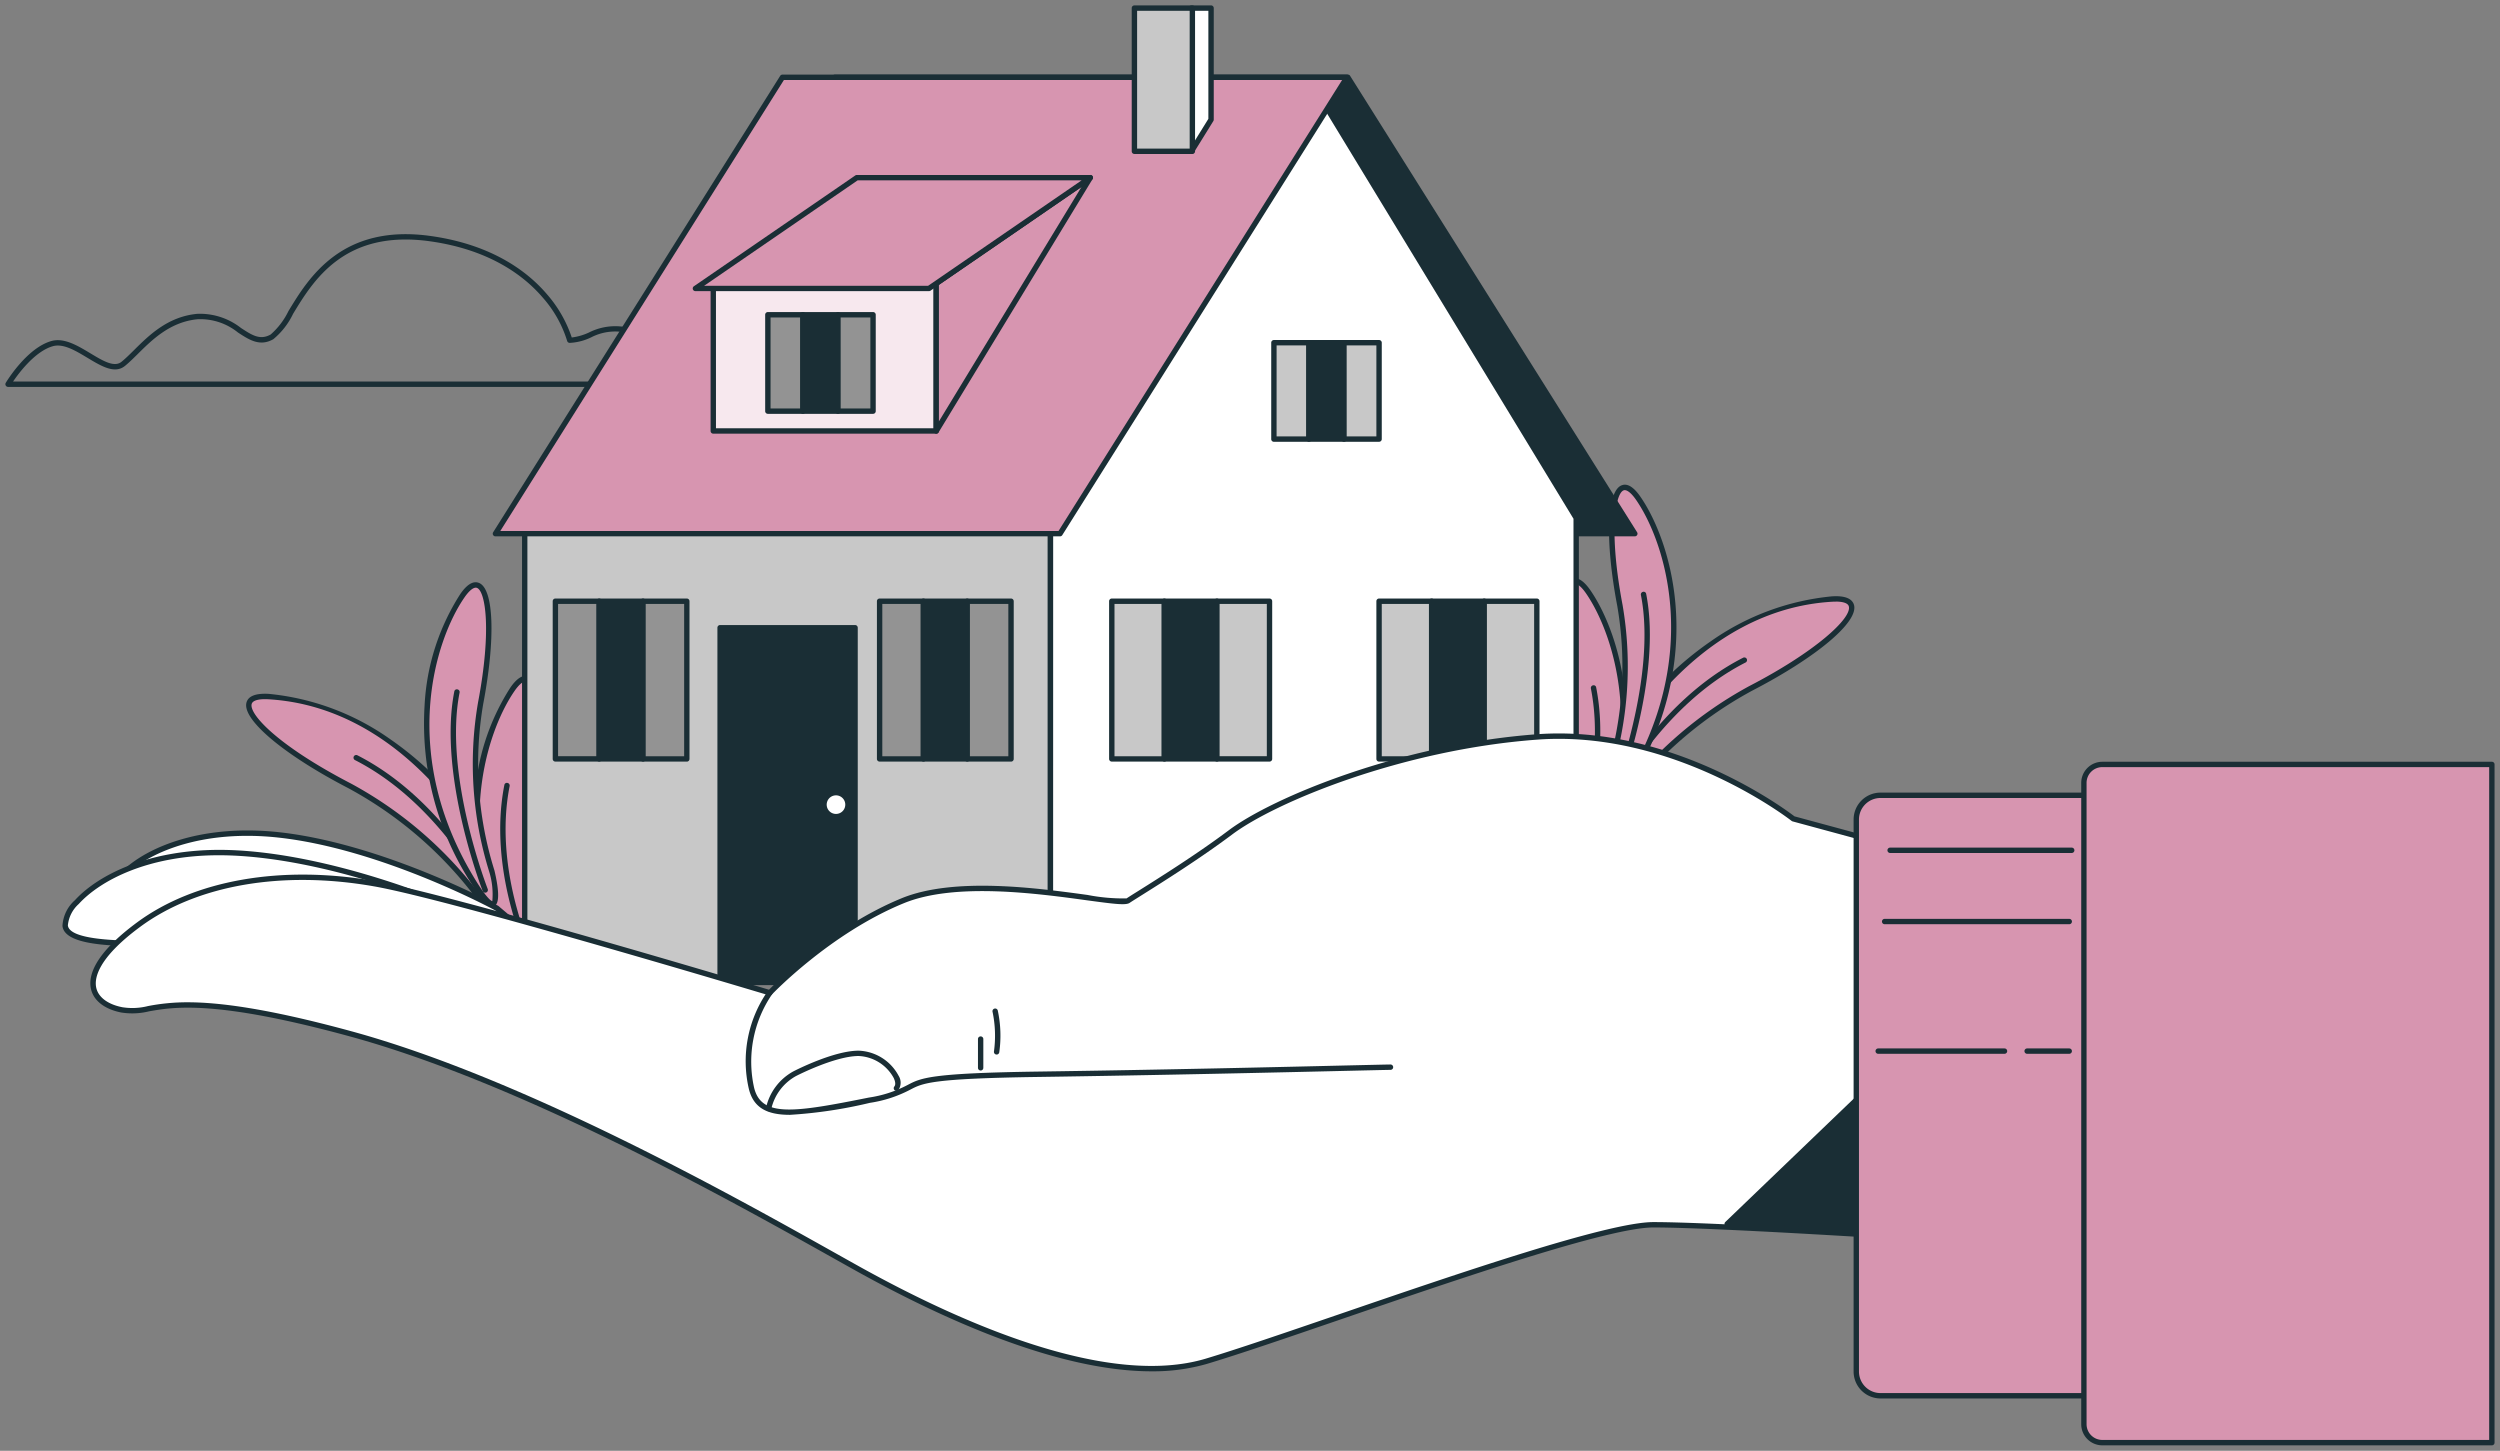
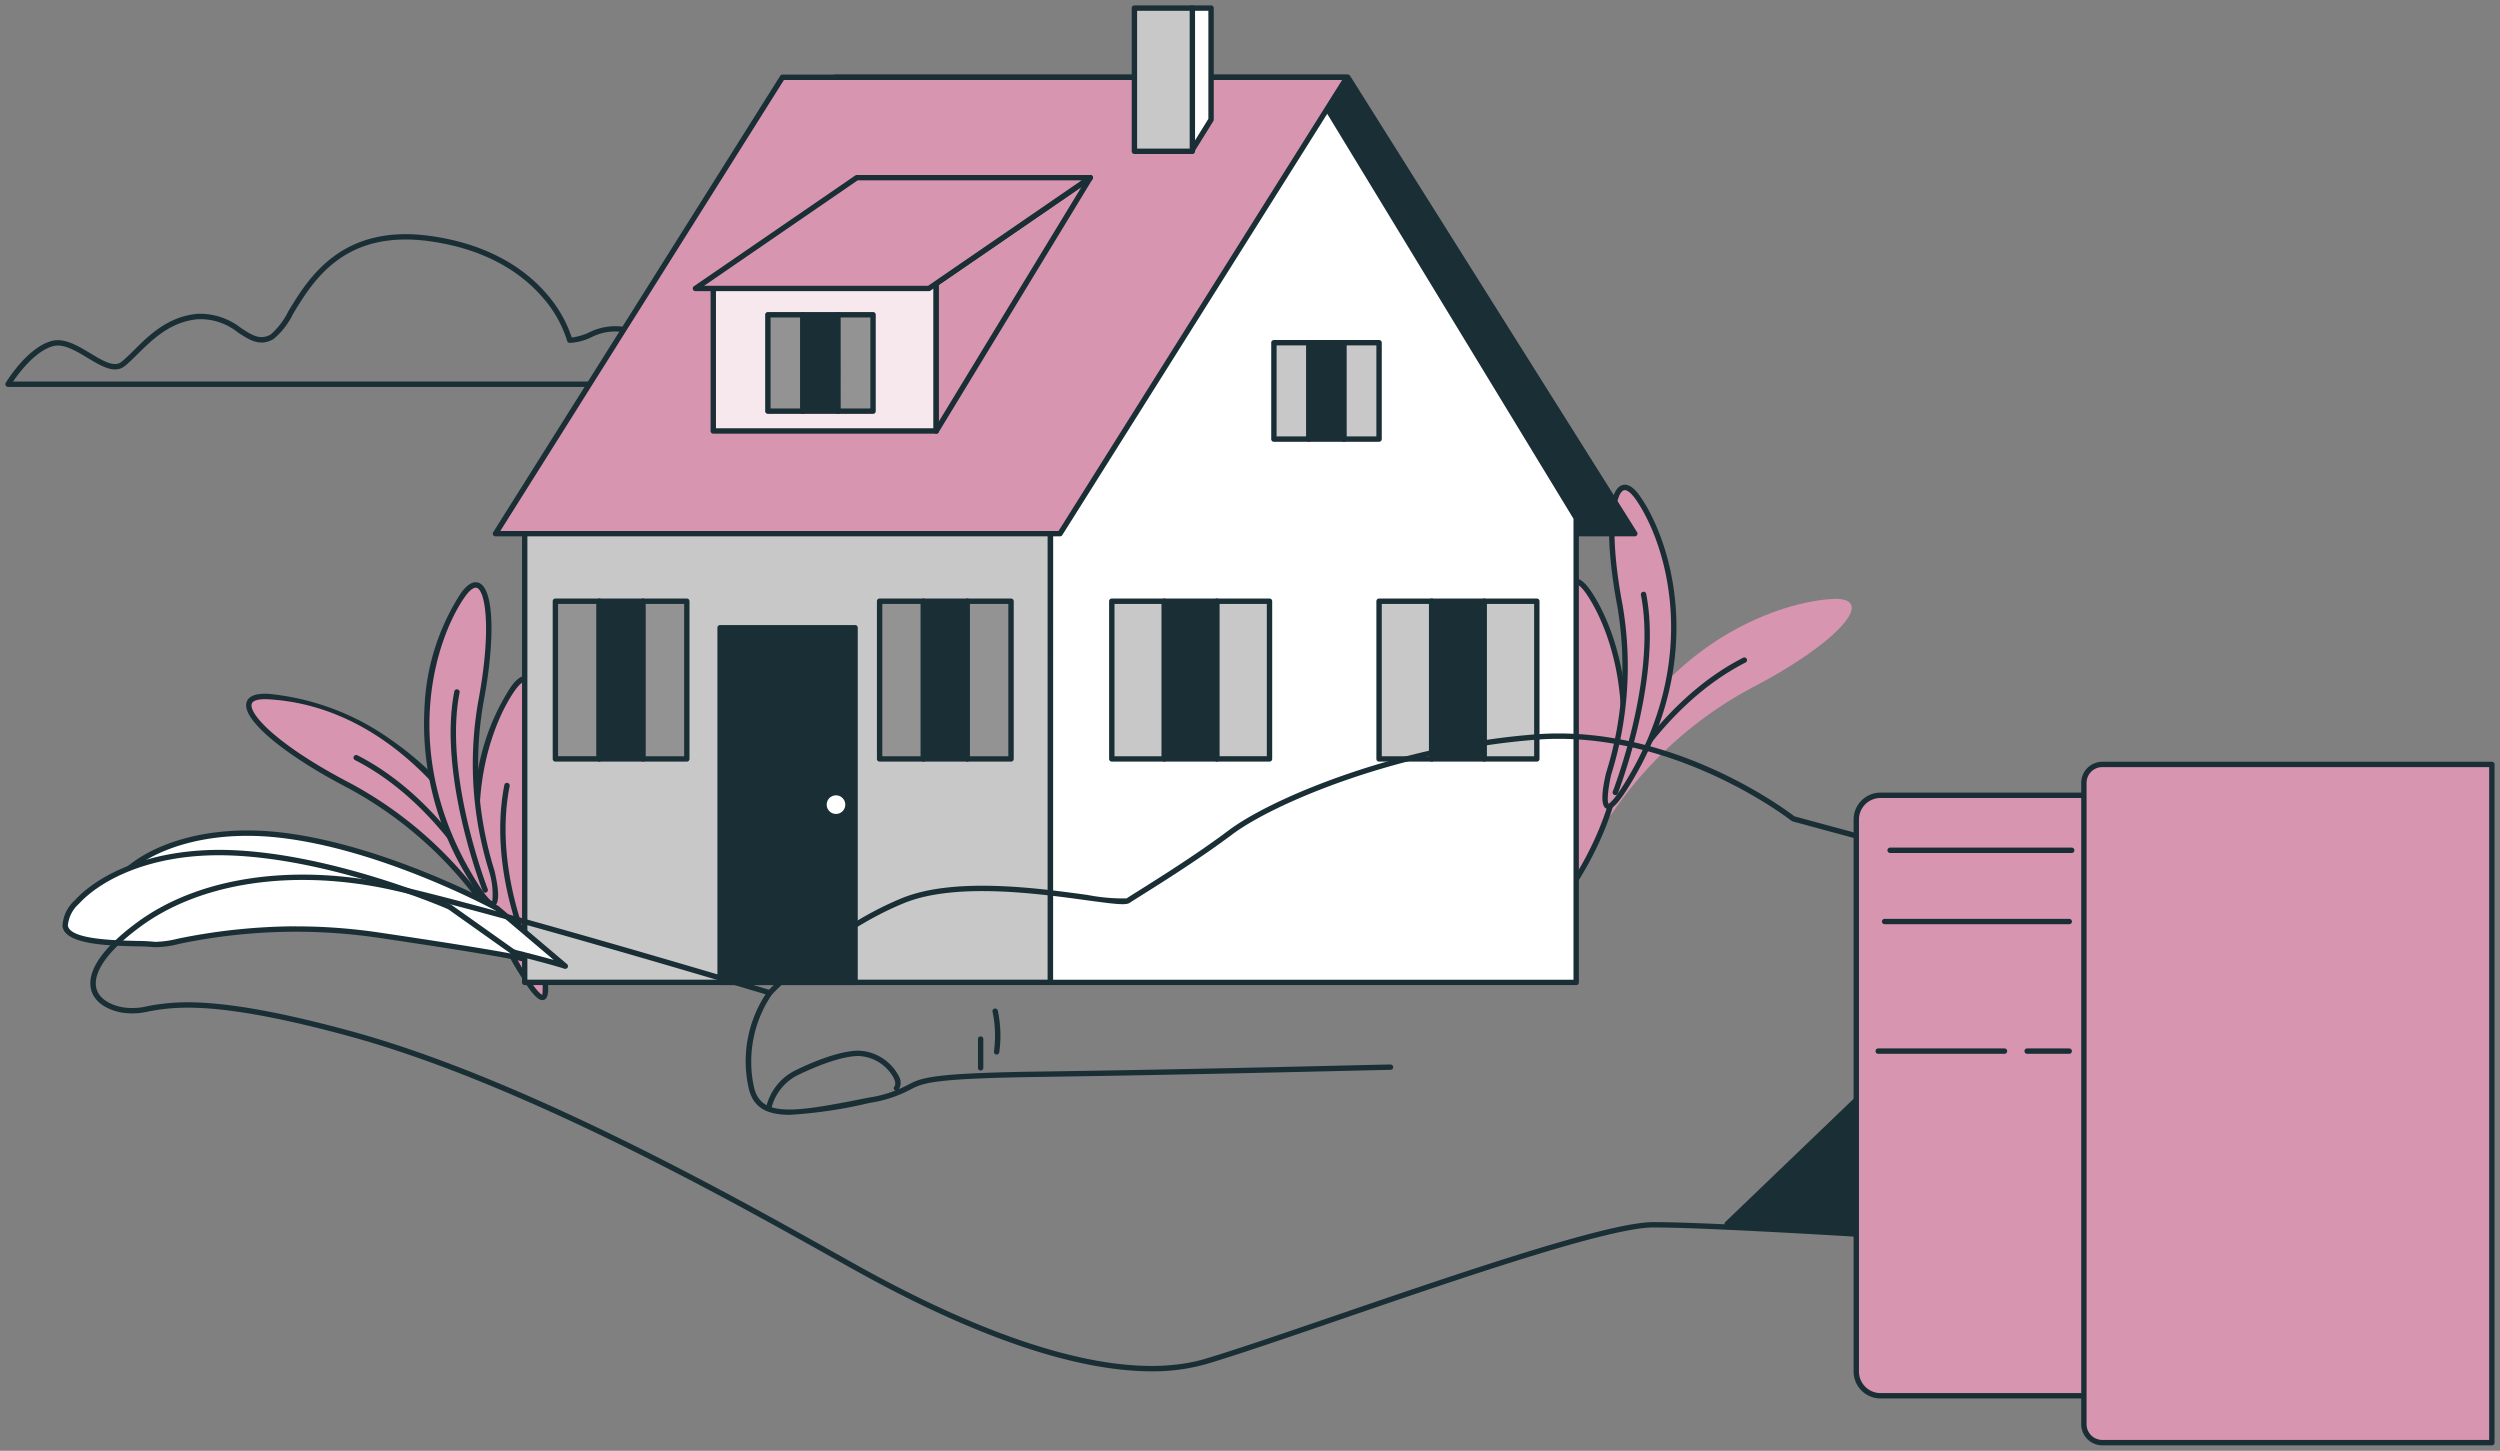
<svg xmlns="http://www.w3.org/2000/svg" width="296" height="171.771" viewBox="0 0 296 171.771">
  <rect x="0" y="0" width="296" height="171.771" fill="#808080" stroke="none" />
  <defs>
    <clipPath id="a">
      <rect width="296" height="171.771" fill="none" />
    </clipPath>
  </defs>
  <g transform="translate(-1111 -2068)">
    <g transform="translate(1111 2068)">
      <g clip-path="url(#a)">
        <path d="M82.133,39.483H.812a.317.317,0,0,1-.277-.161.321.321,0,0,1,0-.32c.1-.168,2.5-4.127,5.4-4.951,1.5-.422,3.085.53,4.624,1.455,1.447.871,2.813,1.705,3.676,1.007.459-.368.958-.86,1.485-1.383,1.789-1.774,4.018-3.98,7.5-4.3a7.87,7.87,0,0,1,5.166,1.675c1.318.863,2.269,1.48,3.518.77A8.776,8.776,0,0,0,34.009,30.5c2.359-3.887,6.3-10.4,16.921-8.873,7.34,1.047,11.484,4.312,13.668,6.866a14.963,14.963,0,0,1,2.952,5.139,6.834,6.834,0,0,0,2.037-.591,6.892,6.892,0,0,1,5.851-.181c4.059,1.624,6.848,5.955,6.964,6.136a.318.318,0,0,1-.27.49M1.4,38.847H81.524c-.854-1.18-3.241-4.164-6.322-5.4a6.221,6.221,0,0,0-5.378.181,6.585,6.585,0,0,1-2.514.643.32.32,0,0,1-.31-.245,13.942,13.942,0,0,0-2.911-5.15c-2.111-2.459-6.124-5.607-13.251-6.624C40.674,20.8,36.98,26.833,34.556,30.828a8.823,8.823,0,0,1-2.341,3.006c-1.592.908-2.849.082-4.185-.792a7.108,7.108,0,0,0-4.755-1.573c-3.25.3-5.391,2.413-7.108,4.116-.54.533-1.05,1.037-1.537,1.428-1.205.955-2.759.025-4.4-.96-1.42-.854-2.875-1.739-4.122-1.388-2.081.593-3.977,3.112-4.706,4.181" transform="translate(0.146 6.327)" fill="#1a2e35" />
        <path d="M51.077,88.977a46.611,46.611,0,0,0-16.4-14.753C24.11,68.745,19.6,63.333,25.087,63.655c6.655.393,21.725,5.674,28.576,24.269,2.956,8.023-2.585,1.053-2.585,1.053" transform="translate(6.724 18.819)" fill="#d795b0" />
        <path d="M54.286,92.169c-.916,0-2.477-1.779-3.387-2.919l-.018-.03A46.738,46.738,0,0,0,34.6,74.581c-7.655-3.971-12.62-8.145-12.068-10.149q.319-1.154,2.642-1.024a29.875,29.875,0,0,1,14.377,5.366A38.456,38.456,0,0,1,54.036,87.887c1.21,3.286.969,3.966.531,4.214a.579.579,0,0,1-.281.069m-2.878-3.3c1.158,1.45,2.457,2.674,2.832,2.674h.025c.008-.027.263-.468-.828-3.431-2.915-7.915-12.581-23.134-28.3-24.064-1.151-.066-1.872.13-1.989.555-.332,1.208,3.093,4.926,11.747,9.416a47.32,47.32,0,0,1,16.51,14.85" transform="translate(6.652 18.746)" fill="#1a2e35" />
-         <path d="M47.823,84.9S42.539,74.33,32.557,69.24" transform="translate(9.627 20.475)" fill="#d795b0" />
        <path d="M47.894,85.29a.316.316,0,0,1-.285-.176c-.052-.1-5.354-10.534-15.124-15.517a.318.318,0,1,1,.289-.566c9.959,5.077,15.35,15.691,15.4,15.8a.319.319,0,0,1-.144.428.309.309,0,0,1-.141.032" transform="translate(9.555 20.402)" fill="#1a2e35" />
        <path d="M51.278,95.875a42.12,42.12,0,0,1-1.326-19.9c2.008-10.569.679-16.795-2.153-12.716-3.438,4.947-8.1,18.608,1.287,33.859,4.05,6.582,2.192-1.248,2.192-1.248" transform="translate(12.879 18.334)" fill="#d795b0" />
        <path d="M51.4,100.152c-.435,0-1.107-.512-2.507-2.791a34.79,34.79,0,0,1-5.5-20.983,26.956,26.956,0,0,1,4.225-13.224c.8-1.162,1.554-1.6,2.236-1.319,1.747.733,1.947,6.6.49,14.276a42.183,42.183,0,0,0,1.314,19.731.157.157,0,0,1,.01.032c.416,1.749.745,3.907-.038,4.23a.58.58,0,0,1-.229.047M49.448,62.4c-.339,0-.809.4-1.314,1.123-3.545,5.1-7.838,18.667,1.3,33.51,1.464,2.38,1.927,2.479,1.976,2.481a9.056,9.056,0,0,0-.363-3.471,42.931,42.931,0,0,1-1.332-20.046c1.621-8.543.891-13.145-.111-13.567a.354.354,0,0,0-.153-.03" transform="translate(12.806 18.262)" fill="#1a2e35" />
        <path d="M49.042,91.379s-4.561-9.658-2.6-19.6" transform="translate(13.588 21.227)" fill="#d795b0" />
        <path d="M49.115,91.77a.32.32,0,0,1-.289-.183c-.045-.1-4.583-9.867-2.628-19.791a.3.3,0,0,1,.376-.25.318.318,0,0,1,.25.376c-1.915,9.711,2.533,19.3,2.58,19.393a.319.319,0,0,1-.153.425.3.3,0,0,1-.136.03" transform="translate(13.517 21.154)" fill="#1a2e35" />
        <path d="M46.706,87.328a42.12,42.12,0,0,1-1.326-19.9c2.008-10.569.679-16.795-2.153-12.716-3.438,4.947-8.1,18.608,1.287,33.859,4.05,6.582,2.192-1.248,2.192-1.248" transform="translate(11.527 15.807)" fill="#d795b0" />
        <path d="M46.823,91.606c-.435,0-1.107-.512-2.508-2.791a34.8,34.8,0,0,1-5.5-20.983,26.957,26.957,0,0,1,4.225-13.224c.8-1.16,1.556-1.608,2.236-1.316,1.747.731,1.95,6.6.492,14.274A42.162,42.162,0,0,0,47.079,87.3a.157.157,0,0,1,.01.032c.416,1.749.745,3.907-.038,4.23a.58.58,0,0,1-.229.047M44.875,53.849c-.339,0-.809.4-1.314,1.123-3.545,5.1-7.838,18.667,1.3,33.51,1.464,2.38,1.927,2.479,1.976,2.481a9.056,9.056,0,0,0-.363-3.471,42.91,42.91,0,0,1-1.329-20.046c1.621-8.543.891-13.145-.114-13.567a.4.4,0,0,0-.153-.03" transform="translate(11.453 15.733)" fill="#1a2e35" />
        <path d="M45.2,86.674s-5.3-13.5-3.343-23.436" transform="translate(12.249 18.7)" fill="#d795b0" />
        <path d="M45.271,87.066a.318.318,0,0,1-.3-.2c-.054-.136-5.31-13.7-3.36-23.617a.3.3,0,0,1,.376-.25.319.319,0,0,1,.25.376C40.326,73.1,45.516,86.5,45.568,86.631a.319.319,0,0,1-.18.413.287.287,0,0,1-.117.022" transform="translate(12.178 18.626)" fill="#1a2e35" />
        <path d="M148.122,80.063a46.612,46.612,0,0,1,16.4-14.753c10.568-5.48,15.076-10.892,9.591-10.569-6.655.393-21.725,5.674-28.576,24.269-2.956,8.023,2.585,1.053,2.585,1.053" transform="translate(42.78 16.183)" fill="#d795b0" />
-         <path d="M145.061,83.254a.58.58,0,0,1-.28-.067c-.441-.247-.68-.928.53-4.215a38.463,38.463,0,0,1,14.481-19.113A29.844,29.844,0,0,1,174.166,54.5c1.535-.109,2.429.25,2.642,1.02.552,2.008-4.409,6.181-12.068,10.151a46.717,46.717,0,0,0-16.275,14.638.2.2,0,0,1-.019.03c-.908,1.14-2.47,2.919-3.384,2.919m29.577-28.134c-.136,0-.281.005-.433.013-15.71.925-25.379,16.143-28.3,24.063-1.091,2.959-.837,3.4-.8,3.444.267.038,1.64-1.195,2.829-2.689A47.392,47.392,0,0,1,164.447,65.1c7.75-4.018,12.13-8.014,11.747-9.416-.1-.369-.65-.565-1.556-.565M148.2,80.137h0Z" transform="translate(42.707 16.11)" fill="#1a2e35" />
        <path d="M147.6,75.985s5.284-10.569,15.266-15.659" transform="translate(43.648 17.839)" fill="#d795b0" />
        <path d="M147.678,76.375a.31.31,0,0,1-.141-.032.319.319,0,0,1-.144-.428c.054-.109,5.448-10.723,15.407-15.8a.318.318,0,1,1,.289.566c-9.77,4.983-15.074,15.414-15.126,15.517a.316.316,0,0,1-.285.176" transform="translate(43.575 17.766)" fill="#1a2e35" />
        <path d="M142.525,86.961a42.1,42.1,0,0,0,1.326-19.9c-2.007-10.569-.679-16.8,2.153-12.716,3.438,4.947,8.1,18.608-1.287,33.859-4.05,6.582-2.192-1.248-2.192-1.248" transform="translate(42.02 15.698)" fill="#d795b0" />
        <path d="M142.557,91.241a.577.577,0,0,1-.229-.049c-.783-.324-.455-2.479-.039-4.231a.171.171,0,0,1,.013-.032A42.218,42.218,0,0,0,143.613,67.2c-1.459-7.672-1.257-13.54.49-14.275.669-.29,1.43.155,2.238,1.318,3.627,5.223,8.026,19.091-1.276,34.208-1.4,2.278-2.072,2.792-2.507,2.792m.351-4.116c-.387,1.633-.534,3.261-.316,3.491,0-.022.465-.12,1.928-2.5,9.131-14.837,4.839-28.408,1.3-33.512-.584-.841-1.107-1.227-1.468-1.094-1,.421-1.735,5.025-.113,13.566a42.978,42.978,0,0,1-1.329,20.047" transform="translate(41.947 15.624)" fill="#1a2e35" />
        <path d="M143.606,82.465s4.561-9.658,2.6-19.6" transform="translate(42.466 18.591)" fill="#d795b0" />
-         <path d="M143.678,82.857a.3.3,0,0,1-.136-.03.319.319,0,0,1-.153-.425c.047-.095,4.495-9.682,2.58-19.4a.318.318,0,0,1,.25-.376.3.3,0,0,1,.376.25c1.955,9.926-2.582,19.7-2.628,19.793a.32.32,0,0,1-.289.183" transform="translate(42.392 18.518)" fill="#1a2e35" />
        <path d="M147.1,78.414a42.12,42.12,0,0,0,1.326-19.9c-2.008-10.569-.679-16.795,2.153-12.716,3.438,4.947,8.1,18.608-1.287,33.859-4.05,6.582-2.192-1.248-2.192-1.248" transform="translate(43.372 13.171)" fill="#d795b0" />
        <path d="M147.127,82.693a.617.617,0,0,1-.228-.047c-.784-.327-.455-2.481-.039-4.233a.332.332,0,0,1,.012-.032,42.191,42.191,0,0,0,1.314-19.728c-1.462-7.672-1.257-13.543.49-14.277.685-.288,1.433.161,2.236,1.318,3.628,5.22,8.031,19.088-1.276,34.208-1.4,2.28-2.073,2.792-2.508,2.792m.351-4.116c-.386,1.633-.533,3.261-.316,3.493,0-.022.465-.12,1.929-2.5,9.135-14.84,4.842-28.411,1.3-33.512-.588-.844-1.132-1.237-1.467-1.094-1.007.421-1.736,5.027-.111,13.57a42.915,42.915,0,0,1-1.333,20.043" transform="translate(43.299 13.097)" fill="#1a2e35" />
        <path d="M147.6,77.76s5.3-13.5,3.343-23.436" transform="translate(43.648 16.064)" fill="#d795b0" />
        <path d="M147.678,78.151a.287.287,0,0,1-.117-.022.319.319,0,0,1-.18-.413c.052-.133,5.245-13.529,3.327-23.257a.319.319,0,0,1,.25-.376.3.3,0,0,1,.376.25c1.953,9.916-3.305,23.481-3.36,23.617a.318.318,0,0,1-.3.2" transform="translate(43.575 15.99)" fill="#1a2e35" />
      </g>
    </g>
    <path d="M171,61.1H110.267L76.289,7.065h60.734Z" transform="translate(1133.56 2070.089)" fill="#1a2e35" />
    <g transform="translate(1111 2068)">
      <g clip-path="url(#a)">
        <path d="M171.075,61.488H110.34a.313.313,0,0,1-.27-.149L76.092,7.307a.322.322,0,0,1-.01-.324.319.319,0,0,1,.28-.165H137.1a.316.316,0,0,1,.268.148L171.345,61a.317.317,0,0,1-.27.487m-60.559-.636H170.5L136.918,7.456H76.938Z" transform="translate(22.487 2.016)" fill="#1a2e35" />
        <rect width="62.25" height="54.987" transform="translate(62.125 61.329)" fill="#c8c8c8" />
        <path d="M110.268,102.71H48.019a.316.316,0,0,1-.317-.317V47.4a.317.317,0,0,1,.317-.319h62.248a.317.317,0,0,1,.319.319v54.987a.317.317,0,0,1-.319.317m-61.93-.636h61.612V47.722H48.338Z" transform="translate(14.106 13.924)" fill="#1a2e35" />
        <path d="M158.241,113.8H95.991V58.816L127.635,8.5l30.606,50.32Z" transform="translate(28.385 2.512)" fill="#fff" />
        <path d="M158.312,114.194H96.063a.316.316,0,0,1-.317-.317V58.888a.3.3,0,0,1,.049-.168L127.438,8.4a.321.321,0,0,1,.27-.149h0a.32.32,0,0,1,.27.153l30.6,50.319a.327.327,0,0,1,.047.166v54.989a.317.317,0,0,1-.319.317m-61.93-.636h61.612V58.978L127.7,9.175,96.382,58.981Z" transform="translate(28.313 2.44)" fill="#1a2e35" />
        <rect width="6.226" height="18.675" transform="translate(131.638 71.185)" fill="#c8c8c8" />
        <path d="M107.892,74h-6.225a.317.317,0,0,1-.319-.317V55.01a.317.317,0,0,1,.319-.317h6.225a.317.317,0,0,1,.319.317V73.687a.317.317,0,0,1-.319.317m-5.906-.636h5.587V55.329h-5.587Z" transform="translate(29.97 16.173)" fill="#1a2e35" />
        <rect width="6.226" height="18.675" transform="translate(137.861 71.185)" fill="#1a2e35" />
        <path d="M112.7,74h-6.227a.317.317,0,0,1-.319-.317V55.01a.317.317,0,0,1,.319-.317H112.7a.316.316,0,0,1,.317.317V73.687A.316.316,0,0,1,112.7,74m-5.908-.636h5.591V55.329H106.79Z" transform="translate(31.39 16.173)" fill="#1a2e35" />
        <rect width="6.226" height="18.675" transform="translate(144.087 71.185)" fill="#c8c8c8" />
        <path d="M117.5,74h-6.227a.317.317,0,0,1-.319-.317V55.01a.317.317,0,0,1,.319-.317H117.5a.316.316,0,0,1,.317.317V73.687A.316.316,0,0,1,117.5,74m-5.91-.636h5.591V55.329h-5.591Z" transform="translate(32.811 16.173)" fill="#1a2e35" />
        <rect width="5.187" height="18.675" transform="translate(104.147 71.185)" fill="#939393" />
        <path d="M85.638,74H80.45a.317.317,0,0,1-.319-.317V55.01a.317.317,0,0,1,.319-.317h5.188a.317.317,0,0,1,.319.317V73.687a.317.317,0,0,1-.319.317m-4.869-.636H85.32V55.329H80.769Z" transform="translate(23.696 16.173)" fill="#1a2e35" />
        <rect width="5.187" height="18.675" transform="translate(109.333 71.185)" fill="#1a2e35" />
        <path d="M89.639,74H84.454a.317.317,0,0,1-.319-.317V55.01a.317.317,0,0,1,.319-.317h5.185a.316.316,0,0,1,.317.317V73.687a.316.316,0,0,1-.317.317m-4.867-.636H89.32V55.329H84.772Z" transform="translate(24.88 16.173)" fill="#1a2e35" />
        <rect width="5.187" height="18.675" transform="translate(114.52 71.185)" fill="#939393" />
        <path d="M93.642,74H88.458a.317.317,0,0,1-.319-.317V55.01a.317.317,0,0,1,.319-.317h5.184a.317.317,0,0,1,.319.317V73.687a.317.317,0,0,1-.319.317m-4.867-.636h4.548V55.329H88.775Z" transform="translate(26.064 16.173)" fill="#1a2e35" />
        <rect width="5.187" height="18.675" transform="translate(65.756 71.185)" fill="#939393" />
        <path d="M56.01,74H50.822a.316.316,0,0,1-.317-.317V55.01a.316.316,0,0,1,.317-.317H56.01a.317.317,0,0,1,.319.317V73.687A.317.317,0,0,1,56.01,74m-4.869-.636h4.552V55.329H51.141Z" transform="translate(14.935 16.173)" fill="#1a2e35" />
        <rect width="5.187" height="18.675" transform="translate(70.947 71.185)" fill="#1a2e35" />
        <path d="M60.012,74H54.826a.316.316,0,0,1-.317-.317V55.01a.316.316,0,0,1,.317-.317h5.185a.317.317,0,0,1,.319.317V73.687a.317.317,0,0,1-.319.317m-4.867-.636h4.548V55.329H55.145Z" transform="translate(16.119 16.173)" fill="#1a2e35" />
        <rect width="5.187" height="18.675" transform="translate(76.133 71.185)" fill="#939393" />
        <path d="M64.016,74H58.831a.317.317,0,0,1-.319-.317V55.01a.317.317,0,0,1,.319-.317h5.185a.316.316,0,0,1,.317.317V73.687a.316.316,0,0,1-.317.317m-4.867-.636H63.7V55.329H59.149Z" transform="translate(17.303 16.173)" fill="#1a2e35" />
        <rect width="6.226" height="18.675" transform="translate(163.281 71.185)" fill="#c8c8c8" />
        <path d="M132.317,74H126.09a.317.317,0,0,1-.319-.317V55.01a.317.317,0,0,1,.319-.317h6.227a.317.317,0,0,1,.319.317V73.687a.317.317,0,0,1-.319.317m-5.908-.636H132V55.329h-5.591Z" transform="translate(37.192 16.173)" fill="#1a2e35" />
        <rect width="6.226" height="18.675" transform="translate(169.507 71.185)" fill="#1a2e35" />
        <path d="M137.121,74h-6.227a.317.317,0,0,1-.319-.317V55.01a.317.317,0,0,1,.319-.317h6.227a.316.316,0,0,1,.317.317V73.687a.316.316,0,0,1-.317.317m-5.91-.636H136.8V55.329h-5.591Z" transform="translate(38.612 16.173)" fill="#1a2e35" />
        <rect width="6.226" height="18.675" transform="translate(175.733 71.185)" fill="#c8c8c8" />
        <path d="M141.924,74H135.7a.317.317,0,0,1-.319-.317V55.01a.317.317,0,0,1,.319-.317h6.226a.317.317,0,0,1,.319.317V73.687a.317.317,0,0,1-.319.317m-5.908-.636h5.591V55.329h-5.591Z" transform="translate(40.033 16.173)" fill="#1a2e35" />
        <rect width="4.15" height="11.413" transform="translate(150.832 40.579)" fill="#c8c8c8" />
        <path d="M120.631,43.122h-4.151a.317.317,0,0,1-.317-.319V31.388a.316.316,0,0,1,.317-.317h4.151a.317.317,0,0,1,.319.317V42.8a.318.318,0,0,1-.319.319m-3.833-.637h3.515V31.707H116.8Z" transform="translate(34.35 9.188)" fill="#1a2e35" />
        <rect width="4.15" height="11.413" transform="translate(154.982 40.579)" fill="#1a2e35" />
        <path d="M123.835,43.122h-4.151a.317.317,0,0,1-.317-.319V31.388a.316.316,0,0,1,.317-.317h4.151a.317.317,0,0,1,.319.317V42.8a.318.318,0,0,1-.319.319M120,42.485h3.515V31.707H120Z" transform="translate(35.298 9.188)" fill="#1a2e35" />
        <rect width="4.15" height="11.413" transform="translate(159.134 40.579)" fill="#c8c8c8" />
        <path d="M127.037,43.122h-4.151a.317.317,0,0,1-.317-.319V31.388a.316.316,0,0,1,.317-.317h4.151a.317.317,0,0,1,.319.317V42.8a.318.318,0,0,1-.319.319m-3.833-.637h3.515V31.707H123.2Z" transform="translate(36.245 9.188)" fill="#1a2e35" />
        <path d="M45.273,61.1h66.846L146.1,7.065H79.253Z" transform="translate(13.388 2.089)" fill="#d795b0" />
        <path d="M112.191,61.488H45.346a.317.317,0,0,1-.27-.487L79.057,6.967a.316.316,0,0,1,.268-.148h66.843a.317.317,0,0,1,.27.488L112.461,61.339a.313.313,0,0,1-.27.149m-66.269-.636h66.093L145.592,7.456H79.5Z" transform="translate(13.315 2.016)" fill="#1a2e35" />
        <rect width="26.397" height="17.469" transform="translate(84.453 33.559)" fill="#f7e8ee" />
        <path d="M91.649,43.76H65.25a.316.316,0,0,1-.317-.317V25.971a.316.316,0,0,1,.317-.317h26.4a.317.317,0,0,1,.319.317V43.443a.317.317,0,0,1-.319.317m-26.08-.636H91.332V26.29H65.569Z" transform="translate(19.201 7.586)" fill="#1a2e35" />
        <path d="M85.552,28.759l18.241-12.527-18.241,30Z" transform="translate(25.299 4.8)" fill="#d795b0" />
        <path d="M85.624,46.62a.286.286,0,0,1-.087-.012.32.32,0,0,1-.231-.308V28.831a.32.32,0,0,1,.139-.264l18.24-12.527a.332.332,0,0,1,.4.032.317.317,0,0,1,.052.4l-18.241,30a.313.313,0,0,1-.272.153M85.943,29V45.161l16.878-27.753Z" transform="translate(25.226 4.728)" fill="#1a2e35" />
        <path d="M63.547,29.353H91.2l19.1-13.12H82.658Z" transform="translate(18.792 4.8)" fill="#d795b0" />
        <path d="M91.268,29.743H63.62a.317.317,0,0,1-.179-.58l19.11-13.12a.321.321,0,0,1,.18-.054h27.641a.319.319,0,0,1,.18.582L91.448,29.69a.323.323,0,0,1-.18.053m-26.619-.635H91.17l18.175-12.484H82.829Z" transform="translate(18.719 4.728)" fill="#1a2e35" />
        <rect width="4.15" height="11.413" transform="translate(90.917 37.267)" fill="#939393" />
        <path d="M74.391,40.566H70.24a.317.317,0,0,1-.319-.317V28.834a.319.319,0,0,1,.319-.319h4.151a.319.319,0,0,1,.319.319V40.249a.317.317,0,0,1-.319.317m-3.833-.636h3.515V29.152H70.558Z" transform="translate(20.676 8.432)" fill="#1a2e35" />
        <rect width="4.15" height="11.413" transform="translate(95.068 37.267)" fill="#1a2e35" />
        <path d="M77.593,40.566H73.444a.317.317,0,0,1-.319-.317V28.834a.318.318,0,0,1,.319-.319h4.149a.317.317,0,0,1,.317.319V40.249a.316.316,0,0,1-.317.317m-3.83-.636h3.513V29.152H73.762Z" transform="translate(21.624 8.432)" fill="#1a2e35" />
        <rect width="4.15" height="11.413" transform="translate(99.216 37.267)" fill="#939393" />
        <path d="M80.8,40.566H76.646a.317.317,0,0,1-.319-.317V28.834a.318.318,0,0,1,.319-.319H80.8a.317.317,0,0,1,.317.319V40.249a.316.316,0,0,1-.317.317m-3.834-.636h3.515V29.152H76.963Z" transform="translate(22.571 8.432)" fill="#1a2e35" />
        <path d="M108.875.739V17.693l2.321-3.747V.739Z" transform="translate(32.195 0.218)" fill="#fff" />
        <path d="M108.946,18.085a.335.335,0,0,1-.087-.013.317.317,0,0,1-.231-.306V.811a.316.316,0,0,1,.317-.317h2.321a.317.317,0,0,1,.319.317V14.019a.328.328,0,0,1-.047.167l-2.321,3.747a.323.323,0,0,1-.272.152m.319-16.954V16.645l1.684-2.718V1.13Z" transform="translate(32.123 0.146)" fill="#1a2e35" />
        <rect width="6.858" height="16.957" transform="translate(134.315 0.955)" fill="#c8c8c8" />
        <path d="M110.595,18.085h-6.861a.319.319,0,0,1-.319-.319V.811a.317.317,0,0,1,.319-.317h6.861a.317.317,0,0,1,.319.317V17.766a.318.318,0,0,1-.319.319m-6.542-.637h6.225V1.13h-6.225Z" transform="translate(30.581 0.146)" fill="#1a2e35" />
        <rect width="15.979" height="41.991" transform="translate(85.262 74.325)" fill="#1a2e35" />
        <path d="M81.855,99.744H65.875a.317.317,0,0,1-.319-.317V57.434a.319.319,0,0,1,.319-.319h15.98a.317.317,0,0,1,.317.319V99.426a.316.316,0,0,1-.317.317m-15.661-.636H81.536V57.752H66.193Z" transform="translate(19.386 16.889)" fill="#1a2e35" />
      </g>
    </g>
    <g transform="translate(1111 2068)">
      <g clip-path="url(#a)">
        <path d="M78.128,73.848a1.414,1.414,0,1,0-1.415,1.415,1.415,1.415,0,0,0,1.415-1.415" transform="translate(22.267 21.419)" fill="#fff" />
        <path d="M76.787,75.655a1.734,1.734,0,1,1,1.732-1.734,1.736,1.736,0,0,1-1.732,1.734m0-2.832a1.1,1.1,0,1,0,1.1,1.1,1.1,1.1,0,0,0-1.1-1.1" transform="translate(22.194 21.346)" fill="#1a2e35" />
        <path d="M55.8,85.019S42.418,77.7,29.921,76.336,10.2,80.8,10.257,83.325s8.736,2.716,10.379,3.14,11.7-2.352,26.526,1.17,16.731,4.251,16.731,4.251Z" transform="translate(3.033 22.513)" fill="#fff" />
        <path d="M63.964,92.275a.315.315,0,0,1-.114-.019c-.079-.03-2.133-.78-16.69-4.238A67.358,67.358,0,0,0,23.58,86.711a11.515,11.515,0,0,1-2.949.136c-.367-.095-1.167-.184-2.091-.288-3.374-.376-8.471-.945-8.528-3.154a4.344,4.344,0,0,1,1.722-2.91c3.009-2.766,9.4-5.364,18.3-4.407,12.413,1.351,25.857,8.648,25.991,8.721a.226.226,0,0,1,.054.038l8.1,6.866a.316.316,0,0,1,.069.4.319.319,0,0,1-.275.158M31.913,85.583A66.354,66.354,0,0,1,47.307,87.4c9.154,2.174,13.382,3.281,15.287,3.815l-6.907-5.857C55,84.982,41.975,78.032,29.96,76.725c-8.684-.938-14.889,1.569-17.8,4.238a3.922,3.922,0,0,0-1.517,2.427c.043,1.651,5.2,2.227,7.962,2.536a21.753,21.753,0,0,1,2.179.3,12.393,12.393,0,0,0,2.726-.15,77.083,77.083,0,0,1,8.4-.495" transform="translate(2.96 22.44)" fill="#1a2e35" />
        <path d="M51.474,84.33s-13.963-6.143-26.528-6.424S5.677,84.052,5.958,86.564,14.894,88.52,16.569,88.8s11.45-3.352,26.528-1.118,17.032,2.792,17.032,2.792Z" transform="translate(1.759 23.035)" fill="#fff" />
        <path d="M60.2,90.864a.332.332,0,0,1-.087-.01c-.082-.025-2.192-.591-16.992-2.783a67.154,67.154,0,0,0-23.605.726,11.364,11.364,0,0,1-2.93.39,20.519,20.519,0,0,0-2.091-.1c-3.4-.084-8.54-.21-8.785-2.41a4.35,4.35,0,0,1,1.467-3.05c2.756-3.014,8.868-6.131,17.848-5.96,12.484.277,26.508,6.388,26.646,6.45a.6.6,0,0,1,.057.03l8.657,6.143a.323.323,0,0,1,.1.4.32.32,0,0,1-.289.183m-26.81-4.154a66.7,66.7,0,0,1,9.823.729c9.307,1.379,13.614,2.116,15.559,2.484l-7.386-5.24c-.724-.316-14.294-6.116-26.378-6.385q-.4-.008-.794-.008c-8.308,0-13.988,2.944-16.567,5.765A3.9,3.9,0,0,0,6.35,86.6c.18,1.646,5.373,1.774,8.162,1.841a21.268,21.268,0,0,1,2.182.111A12.245,12.245,0,0,0,19.4,88.17a70.632,70.632,0,0,1,13.994-1.46" transform="translate(1.686 22.963)" fill="#1a2e35" />
-         <path d="M229.195,82.305l-19.389-5.252s-13.733-10.906-30.294-9.693-31.5,7.674-36.351,11.309-10.906,7.272-12.117,8.079-17.773-3.634-26.659,0S88.631,97.654,88.631,97.654,51.066,86.344,41.775,84.728s-20.194-.807-27.868,4.847-6.059,9.29-2.019,10.1,4.847-3.232,27.06,2.827,49.28,21.812,60.184,27.871,29.083,14.539,41.2,10.906,45.237-16.156,52.912-16.156,32.314,1.616,32.314,1.616Z" transform="translate(2.515 19.891)" fill="#fff" />
        <path d="M133.9,142.545c-11,0-24.573-6.113-34.853-11.821-.917-.51-1.949-1.088-3.083-1.725-11.921-6.678-36.72-20.58-57.031-26.119-15.9-4.338-20.809-3.471-23.739-2.954a8.268,8.268,0,0,1-3.3.133c-1.96-.391-3.261-1.408-3.566-2.788-.337-1.512.337-4.1,5.46-7.878,6.836-5.042,17.087-6.818,28.112-4.908C50.769,86.029,85.734,96.5,88.61,97.365c1.022-1.039,7.564-7.5,15.726-10.841,6.217-2.541,16.081-1.192,21.973-.384a22.194,22.194,0,0,0,4.633.413c.266-.18.775-.5,1.46-.928,2.4-1.509,6.88-4.317,10.639-7.138,5.18-3.887,20.371-10.191,36.52-11.374,15.985-1.157,29.506,8.982,30.463,9.722l19.328,5.235a.32.32,0,0,1,.233.334l-3.637,44.432a.317.317,0,0,1-.317.292h-.022c-.245-.017-24.716-1.616-32.292-1.616-5.261,0-22.871,6.035-37.018,10.887-6.475,2.22-12.068,4.137-15.8,5.255a22.875,22.875,0,0,1-6.594.89M19.783,98.852c3.6,0,9.31.683,19.323,3.414,20.384,5.557,45.232,19.484,57.172,26.176q1.7.954,3.082,1.725c12.356,6.858,29.494,14.306,40.954,10.879,3.721-1.118,9.308-3.033,15.778-5.25,14.195-4.864,31.859-10.92,37.226-10.92,7.128,0,29.13,1.41,32.022,1.6l3.588-43.856L209.8,77.434a.315.315,0,0,1-.114-.057c-.136-.109-13.865-10.8-30.071-9.627-16.024,1.173-31.065,7.4-36.188,11.248-3.781,2.835-8.269,5.653-10.683,7.169-.674.424-1.18.74-1.446.919-.46.3-1.808.131-5.071-.312-5.829-.8-15.587-2.141-21.646.343C95.862,90.683,89,97.873,88.937,97.947a.313.313,0,0,1-.324.084c-.376-.111-37.653-11.319-46.819-12.914-10.857-1.9-20.93-.146-27.622,4.789-5.1,3.759-5.46,6.142-5.218,7.227.247,1.121,1.368,1.962,3.068,2.3a7.535,7.535,0,0,0,3.066-.136,24.425,24.425,0,0,1,4.7-.446" transform="translate(2.442 19.819)" fill="#1a2e35" />
        <path d="M174.493,99.5l-16.662,16,23.57,1.716Z" transform="translate(46.672 29.422)" fill="#1a2e35" />
        <path d="M181.474,117.6h-.025l-23.569-1.717a.319.319,0,0,1-.2-.549l16.663-16a.309.309,0,0,1,.288-.079.32.32,0,0,1,.231.193l6.906,17.712a.318.318,0,0,1-.041.308.313.313,0,0,1-.255.127m-22.833-2.3,22.351,1.63-6.549-16.8Z" transform="translate(46.599 29.349)" fill="#1a2e35" />
        <path d="M73.385,105.243c-2.652,0-4.3-.793-4.861-3.054A14.5,14.5,0,0,1,70.752,90.6a.315.315,0,0,1,.444-.06.319.319,0,0,1,.061.447,14.131,14.131,0,0,0-2.113,11.052c.873,3.544,4.79,2.921,13.587,1.158a14.3,14.3,0,0,0,4.576-1.485c1.611-.847,2.674-1.41,15.589-1.594,14.143-.2,28.741-.54,36.584-.727,2.94-.067,4.712-.109,5.027-.109a.319.319,0,0,1,0,.637c-.306,0-2.179.044-5.014.11-7.844.184-22.44.522-36.587.726-12.764.184-13.773.717-15.3,1.52a14.987,14.987,0,0,1-4.75,1.547,54.944,54.944,0,0,1-9.472,1.421" transform="translate(20.144 26.754)" fill="#1a2e35" />
        <path d="M70.309,103.174a.282.282,0,0,1-.047,0,.322.322,0,0,1-.27-.361,6.52,6.52,0,0,1,3.251-4.356c.207-.106,4.762-2.448,7.726-2.448a5.593,5.593,0,0,1,4.728,2.97,1.539,1.539,0,0,1-.013,1.677.32.32,0,0,1-.45.04.316.316,0,0,1-.04-.448c.161-.193.133-.556-.074-1a4.982,4.982,0,0,0-4.151-2.606c-2.81,0-7.373,2.348-7.418,2.372a5.959,5.959,0,0,0-2.927,3.887.321.321,0,0,1-.316.272" transform="translate(20.697 28.39)" fill="#1a2e35" />
        <path d="M89.684,98.75a.317.317,0,0,1-.319-.317V95A.319.319,0,0,1,90,95v3.436a.317.317,0,0,1-.319.317" transform="translate(26.426 27.997)" fill="#1a2e35" />
        <path d="M91.182,97.606a.2.2,0,0,1-.038,0,.317.317,0,0,1-.279-.354,13.747,13.747,0,0,0-.163-4.693.319.319,0,0,1,.224-.391.314.314,0,0,1,.391.223,14.1,14.1,0,0,1,.18,4.938.318.318,0,0,1-.316.28" transform="translate(26.818 27.251)" fill="#1a2e35" />
        <path d="M198.543,143.767H172.491a2.868,2.868,0,0,1-2.866-2.869V75.54a2.868,2.868,0,0,1,2.866-2.867h26.052Z" transform="translate(50.16 21.49)" fill="#d795b0" />
        <path d="M198.614,144.16H172.561a3.189,3.189,0,0,1-3.181-3.189V75.613a3.186,3.186,0,0,1,3.181-3.185h26.053a.317.317,0,0,1,.319.317v71.1a.318.318,0,0,1-.319.319m-26.053-71.1a2.551,2.551,0,0,0-2.546,2.549v65.358a2.553,2.553,0,0,0,2.546,2.551H198.3V73.064Z" transform="translate(50.087 21.418)" fill="#1a2e35" />
        <path d="M238.73,150.154H192.607a2.182,2.182,0,0,1-2.181-2.181V72.037a2.179,2.179,0,0,1,2.181-2.181H238.73Z" transform="translate(56.311 20.657)" fill="#d795b0" />
        <path d="M238.8,150.544H192.679a2.5,2.5,0,0,1-2.5-2.5V72.109a2.5,2.5,0,0,1,2.5-2.5H238.8a.316.316,0,0,1,.317.317v80.3a.316.316,0,0,1-.317.317m-46.125-80.3a1.864,1.864,0,0,0-1.863,1.863v75.935a1.864,1.864,0,0,0,1.863,1.863h45.806V70.246Z" transform="translate(56.238 20.584)" fill="#1a2e35" />
-         <line x2="21.5" transform="translate(223.792 100.676)" fill="#5ae4a8" />
        <path d="M194.289,78.09h-21.5a.318.318,0,0,1,0-.636h21.5a.318.318,0,1,1,0,.636" transform="translate(51.002 22.904)" fill="#1a2e35" />
        <line x1="21.856" transform="translate(223.144 109.113)" fill="#5ae4a8" />
        <path d="M194.146,84.6H172.289a.318.318,0,0,1,0-.636h21.856a.318.318,0,1,1,0,.636" transform="translate(50.854 24.829)" fill="#1a2e35" />
        <line x2="14.956" transform="translate(222.375 124.452)" fill="#5ae4a8" />
        <path d="M186.653,96.44H171.7a.318.318,0,1,1,0-.636h14.956a.318.318,0,1,1,0,.636" transform="translate(50.678 28.33)" fill="#1a2e35" />
        <line x2="4.983" transform="translate(240.015 124.452)" fill="#5ae4a8" />
        <path d="M190.293,96.44H185.31a.318.318,0,1,1,0-.636h4.983a.318.318,0,1,1,0,.636" transform="translate(54.704 28.33)" fill="#1a2e35" />
      </g>
    </g>
  </g>
</svg>